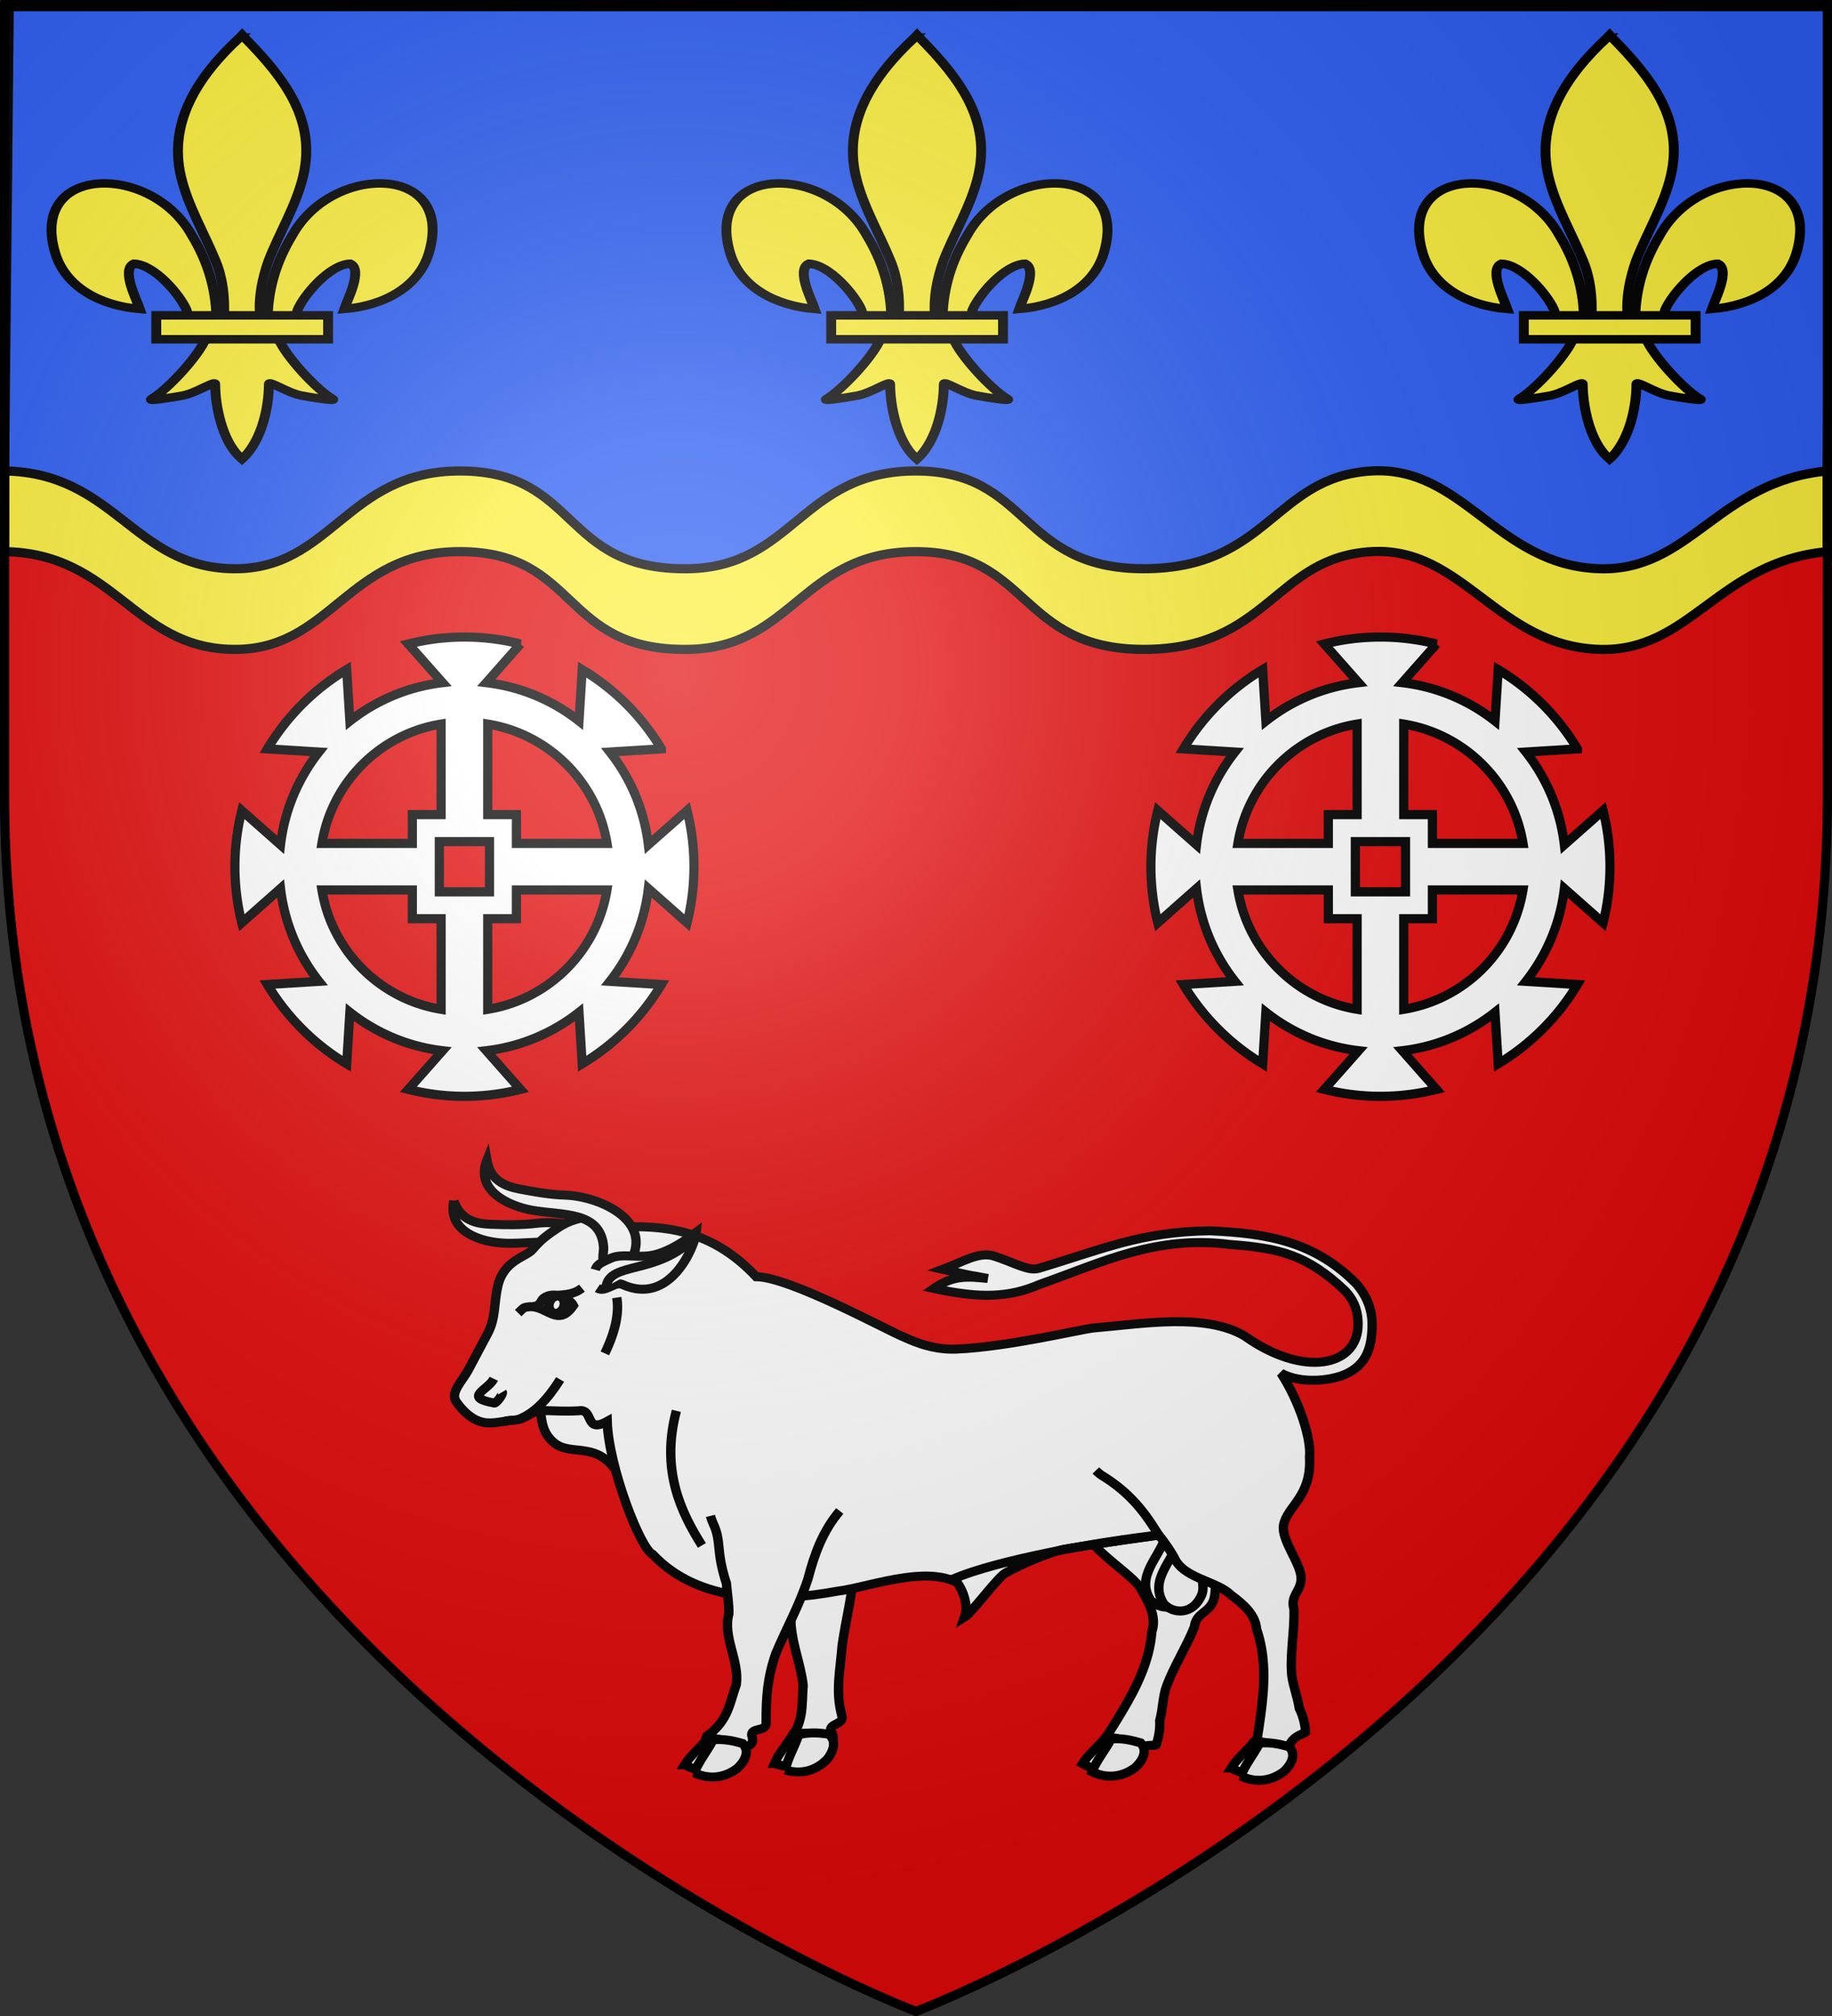
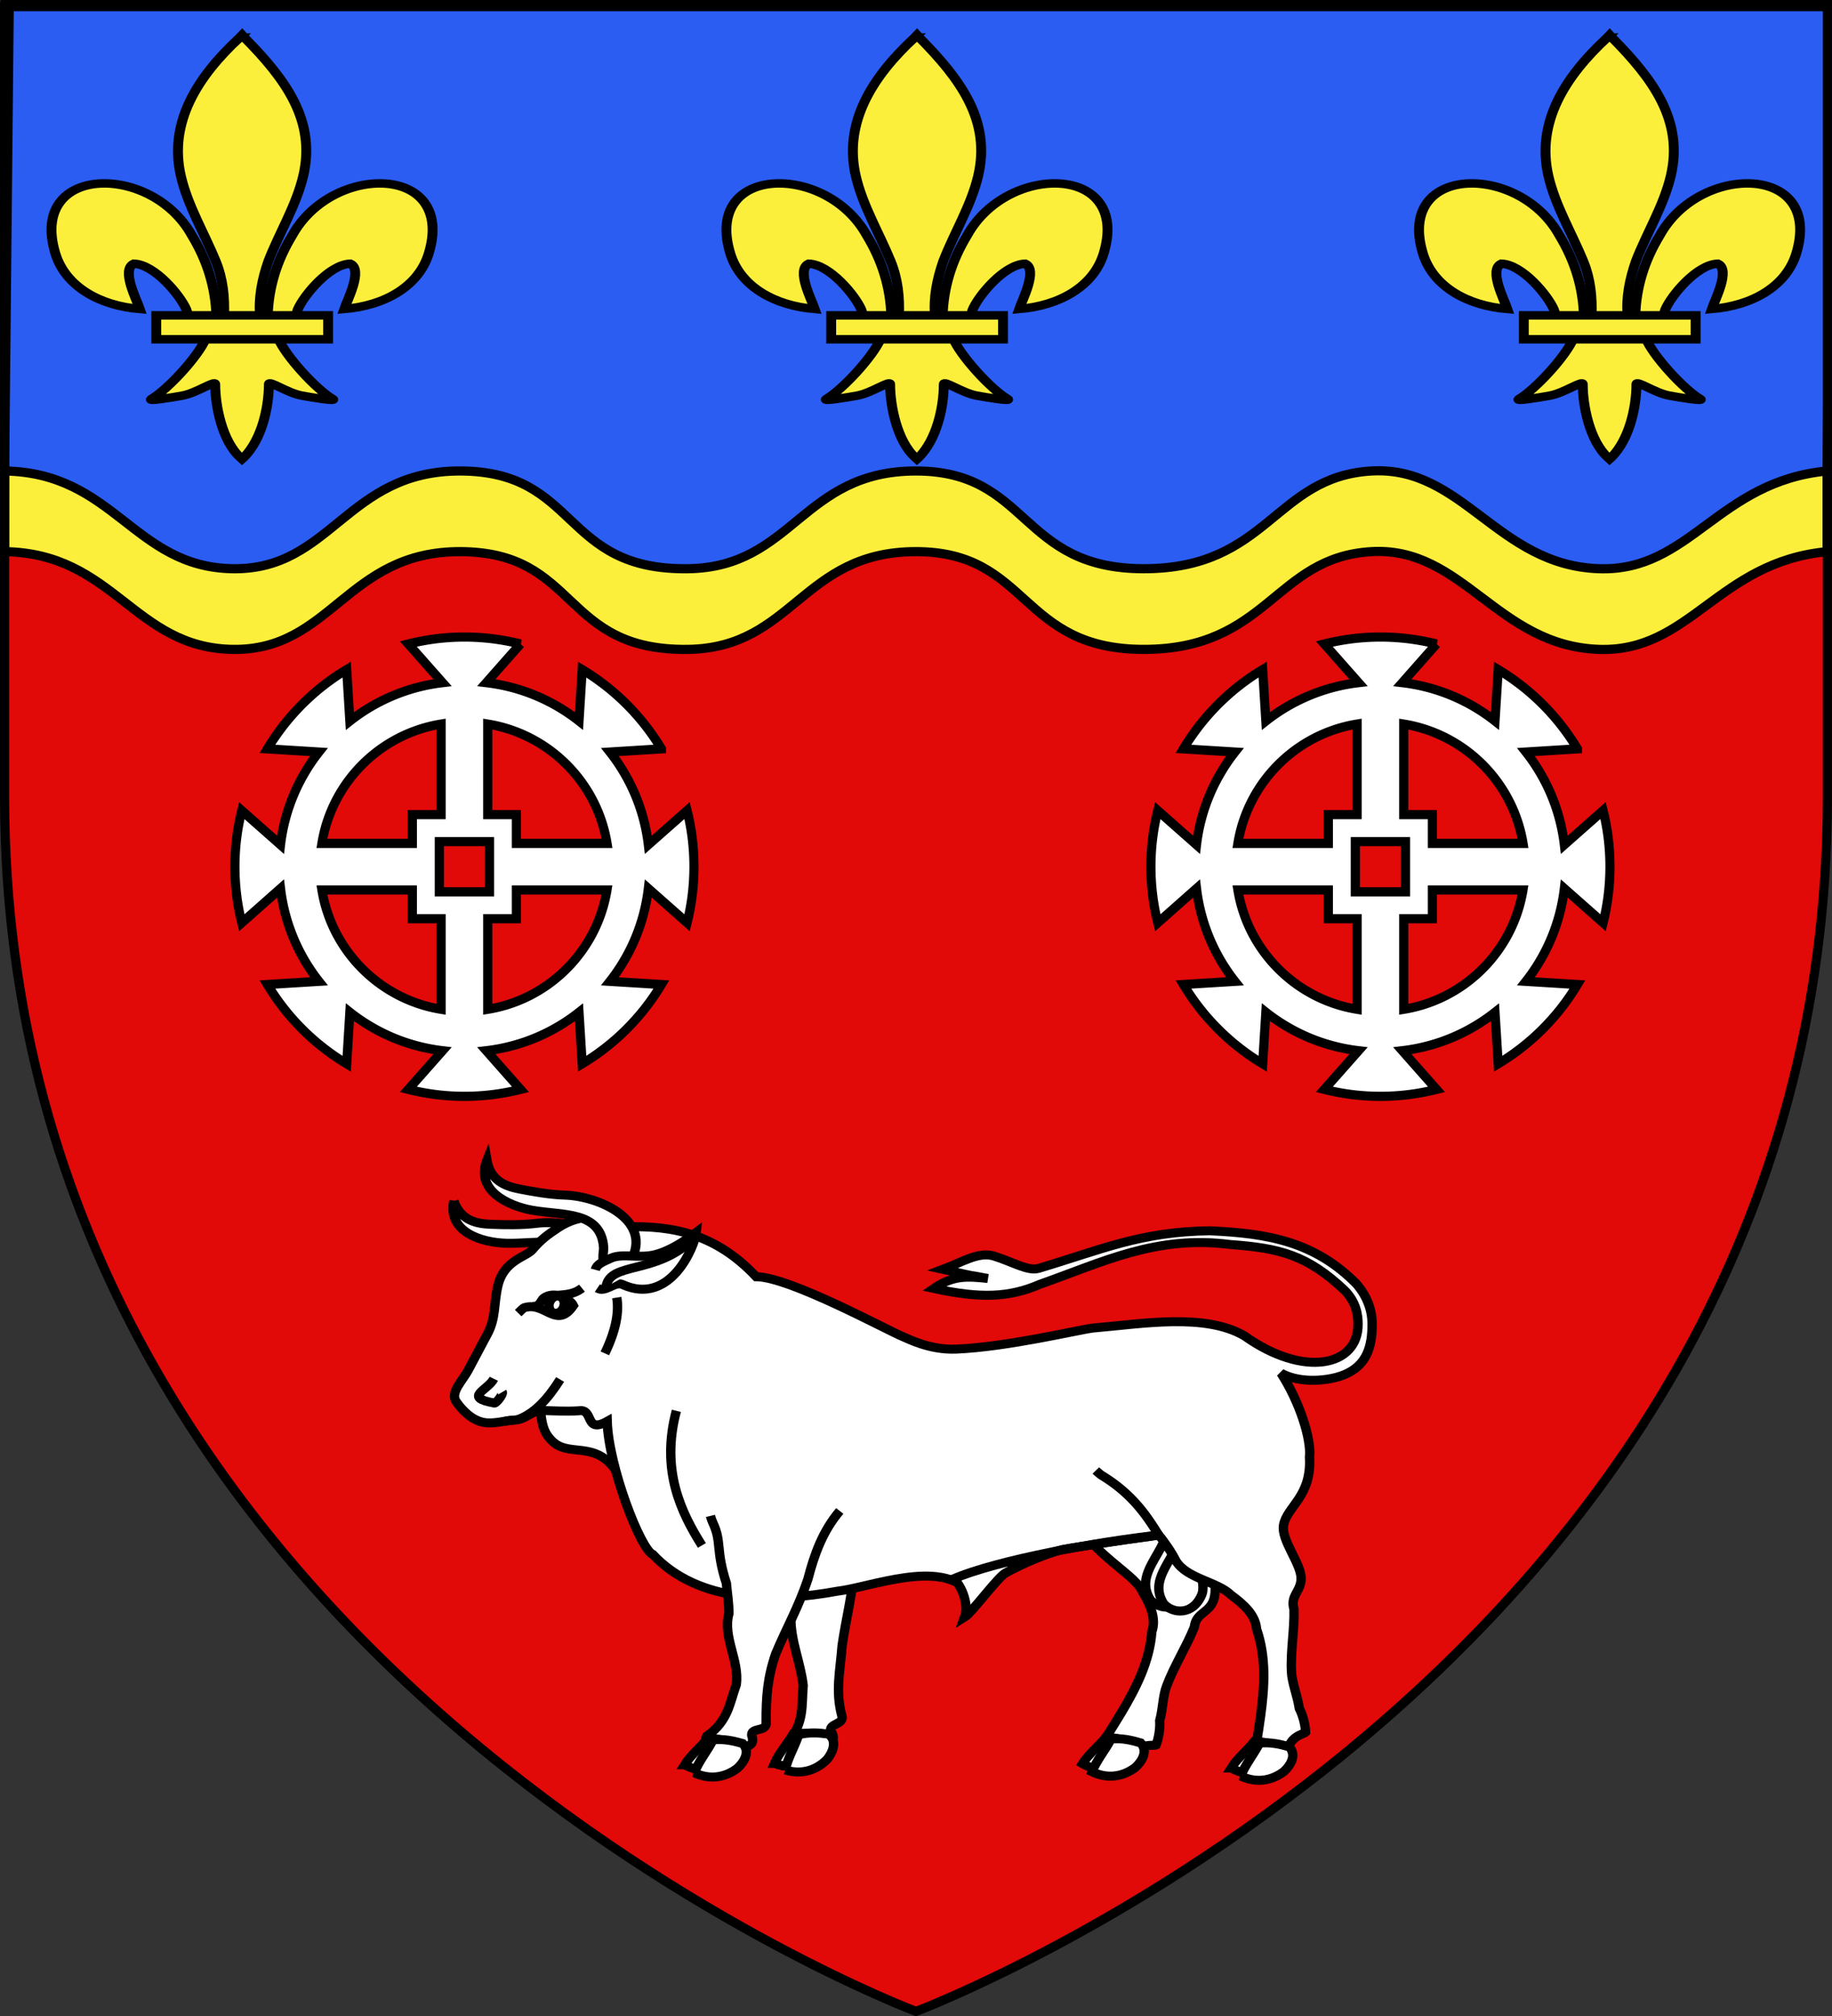
<svg xmlns="http://www.w3.org/2000/svg" xmlns:xlink="http://www.w3.org/1999/xlink" id="svg2" width="600" height="660" version="1.0">
  <rect width="100%" height="100%" fill="#333333" stroke="none" />
  <defs id="defs6">
    <g id="s-1-3">
      <g id="c-1-0">
        <path id="t-8-4" d="M0 0v1h.5L0 0z" transform="rotate(18 3.157 -.5)" />
        <use xlink:href="#t-8-4" id="use2144-5-8" width="810" height="540" x="0" y="0" transform="scale(-1 1)" />
      </g>
      <g id="a-2-5">
        <use xlink:href="#c-1-0" id="use2147-0-5" width="810" height="540" x="0" y="0" transform="rotate(72)" />
        <use xlink:href="#c-1-0" id="use2149-1-5" width="810" height="540" x="0" y="0" transform="rotate(144)" />
      </g>
      <use xlink:href="#a-2-5" id="use2151-1-4" width="810" height="540" x="0" y="0" transform="scale(-1 1)" />
    </g>
    <g id="s-0-2">
      <g id="c-8-4">
        <path id="t-40-0" d="M0 0v1h.5L0 0z" transform="rotate(18 3.157 -.5)" />
        <use xlink:href="#t-40-0" id="use2144-4-9" width="810" height="540" x="0" y="0" transform="scale(-1 1)" />
      </g>
      <g id="a-6-1">
        <use xlink:href="#c-8-4" id="use2147-46-8" width="810" height="540" x="0" y="0" transform="rotate(72)" />
        <use xlink:href="#c-8-4" id="use2149-4-5" width="810" height="540" x="0" y="0" transform="rotate(144)" />
      </g>
      <use xlink:href="#a-6-1" id="use2151-3-3" width="810" height="540" x="0" y="0" transform="scale(-1 1)" />
    </g>
    <g id="s-1-3-2">
      <g id="c-1-0-1">
        <path id="t-8-4-1" d="M0 0v1h.5L0 0z" transform="rotate(18 3.157 -.5)" />
        <use xlink:href="#t-8-4-1" id="use2144-5-8-4" width="810" height="540" x="0" y="0" transform="scale(-1 1)" />
      </g>
      <g id="a-2-5-7">
        <use xlink:href="#c-1-0-1" id="use2147-0-5-7" width="810" height="540" x="0" y="0" transform="rotate(72)" />
        <use xlink:href="#c-1-0-1" id="use2149-1-5-5" width="810" height="540" x="0" y="0" transform="rotate(144)" />
      </g>
      <use xlink:href="#a-2-5-7" id="use2151-1-4-4" width="810" height="540" x="0" y="0" transform="scale(-1 1)" />
    </g>
    <g id="s">
      <g id="c">
        <path id="t" d="M0 0v1h.5L0 0z" transform="rotate(18 3.157 -.5)" />
        <use xlink:href="#t" id="use2144" width="810" height="540" x="0" y="0" transform="scale(-1 1)" />
      </g>
      <g id="a">
        <use xlink:href="#c" id="use2147" width="810" height="540" x="0" y="0" transform="rotate(72)" />
        <use xlink:href="#c" id="use2149" width="810" height="540" x="0" y="0" transform="rotate(144)" />
      </g>
      <use xlink:href="#a" id="use2151" width="810" height="540" x="0" y="0" transform="scale(-1 1)" />
    </g>
    <g id="s-1">
      <g id="c-1">
        <path id="t-8" d="M0 0v1h.5L0 0z" transform="rotate(18 3.157 -.5)" />
        <use xlink:href="#t-8" id="use2144-5" width="810" height="540" x="0" y="0" transform="scale(-1 1)" />
      </g>
      <g id="a-2">
        <use xlink:href="#c-1" id="use2147-0" width="810" height="540" x="0" y="0" transform="rotate(72)" />
        <use xlink:href="#c-1" id="use2149-1" width="810" height="540" x="0" y="0" transform="rotate(144)" />
      </g>
      <use xlink:href="#a-2" id="use2151-1" width="810" height="540" x="0" y="0" transform="scale(-1 1)" />
    </g>
    <g id="s-4">
      <g id="c-7">
        <path id="t-4" d="M0 0v1h.5L0 0z" transform="rotate(18 3.157 -.5)" />
        <use xlink:href="#t-4" id="use2144-1" width="810" height="540" x="0" y="0" transform="scale(-1 1)" />
      </g>
      <g id="a-8">
        <use xlink:href="#c-7" id="use2147-08" width="810" height="540" x="0" y="0" transform="rotate(72)" />
        <use xlink:href="#c-7" id="use2149-8" width="810" height="540" x="0" y="0" transform="rotate(144)" />
      </g>
      <use xlink:href="#a-8" id="use2151-17" width="810" height="540" x="0" y="0" transform="scale(-1 1)" />
    </g>
    <g id="s-5">
      <g id="c-11">
        <path id="t-6" d="M0 0v1h.5L0 0z" transform="rotate(18 3.157 -.5)" />
        <use xlink:href="#t-6" id="use2144-19" width="810" height="540" x="0" y="0" transform="scale(-1 1)" />
      </g>
      <g id="a-3">
        <use xlink:href="#c-11" id="use2147-4" width="810" height="540" x="0" y="0" transform="rotate(72)" />
        <use xlink:href="#c-11" id="use2149-7" width="810" height="540" x="0" y="0" transform="rotate(144)" />
      </g>
      <use xlink:href="#a-3" id="use2151-9" width="810" height="540" x="0" y="0" transform="scale(-1 1)" />
    </g>
    <g id="s-5-4">
      <g id="c-11-0">
        <path id="t-6-6" d="M0 0v1h.5L0 0z" transform="rotate(18 3.157 -.5)" />
        <use xlink:href="#t-6-6" id="use2144-19-5" width="810" height="540" x="0" y="0" transform="scale(-1 1)" />
      </g>
      <g id="a-3-3">
        <use xlink:href="#c-11-0" id="use2147-4-8" width="810" height="540" x="0" y="0" transform="rotate(72)" />
        <use xlink:href="#c-11-0" id="use2149-7-5" width="810" height="540" x="0" y="0" transform="rotate(144)" />
      </g>
      <use xlink:href="#a-3-3" id="use2151-9-1" width="810" height="540" x="0" y="0" transform="scale(-1 1)" />
    </g>
    <g id="s-4-6">
      <g id="c-7-7">
        <path id="t-4-1" d="M0 0v1h.5L0 0z" transform="rotate(18 3.157 -.5)" />
        <use xlink:href="#t-4-1" id="use2144-1-8" width="810" height="540" x="0" y="0" transform="scale(-1 1)" />
      </g>
      <g id="a-8-4">
        <use xlink:href="#c-7-7" id="use2147-08-9" width="810" height="540" x="0" y="0" transform="rotate(72)" />
        <use xlink:href="#c-7-7" id="use2149-8-7" width="810" height="540" x="0" y="0" transform="rotate(144)" />
      </g>
      <use xlink:href="#a-8-4" id="use2151-17-3" width="810" height="540" x="0" y="0" transform="scale(-1 1)" />
    </g>
    <g id="s-4-6-4">
      <g id="c-7-7-6">
        <path id="t-4-1-4" d="M0 0v1h.5L0 0z" transform="rotate(18 3.157 -.5)" />
        <use xlink:href="#t-4-1-4" id="use2144-1-8-7" width="810" height="540" x="0" y="0" transform="scale(-1 1)" />
      </g>
      <g id="a-8-4-3">
        <use xlink:href="#c-7-7-6" id="use2147-08-9-8" width="810" height="540" x="0" y="0" transform="rotate(72)" />
        <use xlink:href="#c-7-7-6" id="use2149-8-7-8" width="810" height="540" x="0" y="0" transform="rotate(144)" />
      </g>
      <use xlink:href="#a-8-4-3" id="use2151-17-3-3" width="810" height="540" x="0" y="0" transform="scale(-1 1)" />
    </g>
    <g id="s-0">
      <g id="c-8">
        <path id="t-40" d="M0 0v1h.5L0 0z" transform="rotate(18 3.157 -.5)" />
        <use xlink:href="#t-40" id="use2144-4" width="810" height="540" x="0" y="0" transform="scale(-1 1)" />
      </g>
      <g id="a-6">
        <use xlink:href="#c-8" id="use2147-46" width="810" height="540" x="0" y="0" transform="rotate(72)" />
        <use xlink:href="#c-8" id="use2149-4" width="810" height="540" x="0" y="0" transform="rotate(144)" />
      </g>
      <use xlink:href="#a-6" id="use2151-3" width="810" height="540" x="0" y="0" transform="scale(-1 1)" />
    </g>
    <g id="s-54">
      <g id="c-4">
        <path id="t-7" d="M0 0v1h.5L0 0z" transform="rotate(18 3.157 -.5)" />
        <use xlink:href="#t-7" id="use2144-57" width="810" height="540" x="0" y="0" transform="scale(-1 1)" />
      </g>
      <g id="a-9">
        <use xlink:href="#c-4" id="use2147-7" width="810" height="540" x="0" y="0" transform="rotate(72)" />
        <use xlink:href="#c-4" id="use2149-45" width="810" height="540" x="0" y="0" transform="rotate(144)" />
      </g>
      <use xlink:href="#a-9" id="use2151-5" width="810" height="540" x="0" y="0" transform="scale(-1 1)" />
    </g>
    <g id="s-1-7">
      <g id="c-1-8">
        <path id="t-8-0" d="M0 0v1h.5L0 0z" transform="rotate(18 3.157 -.5)" />
        <use xlink:href="#t-8-0" id="use2144-5-9" width="810" height="540" x="0" y="0" transform="scale(-1 1)" />
      </g>
      <g id="a-2-6">
        <use xlink:href="#c-1-8" id="use2147-0-2" width="810" height="540" x="0" y="0" transform="rotate(72)" />
        <use xlink:href="#c-1-8" id="use2149-1-4" width="810" height="540" x="0" y="0" transform="rotate(144)" />
      </g>
      <use xlink:href="#a-2-6" id="use2151-1-0" width="810" height="540" x="0" y="0" transform="scale(-1 1)" />
    </g>
    <g id="s-4-8">
      <g id="c-7-6">
        <path id="t-4-8" d="M0 0v1h.5L0 0z" transform="rotate(18 3.157 -.5)" />
        <use xlink:href="#t-4-8" id="use2144-1-82" width="810" height="540" x="0" y="0" transform="scale(-1 1)" />
      </g>
      <g id="a-8-9">
        <use xlink:href="#c-7-6" id="use2147-08-3" width="810" height="540" x="0" y="0" transform="rotate(72)" />
        <use xlink:href="#c-7-6" id="use2149-8-70" width="810" height="540" x="0" y="0" transform="rotate(144)" />
      </g>
      <use xlink:href="#a-8-9" id="use2151-17-5" width="810" height="540" x="0" y="0" transform="scale(-1 1)" />
    </g>
    <g id="s-5-3">
      <g id="c-11-5">
        <path id="t-6-8" d="M0 0v1h.5L0 0z" transform="rotate(18 3.157 -.5)" />
        <use xlink:href="#t-6-8" id="use2144-19-2" width="810" height="540" x="0" y="0" transform="scale(-1 1)" />
      </g>
      <g id="a-3-32">
        <use xlink:href="#c-11-5" id="use2147-4-2" width="810" height="540" x="0" y="0" transform="rotate(72)" />
        <use xlink:href="#c-11-5" id="use2149-7-1" width="810" height="540" x="0" y="0" transform="rotate(144)" />
      </g>
      <use xlink:href="#a-3-32" id="use2151-9-0" width="810" height="540" x="0" y="0" transform="scale(-1 1)" />
    </g>
    <g id="s-5-4-2">
      <g id="c-11-0-7">
        <path id="t-6-6-1" d="M0 0v1h.5L0 0z" transform="rotate(18 3.157 -.5)" />
        <use xlink:href="#t-6-6-1" id="use2144-19-5-2" width="810" height="540" x="0" y="0" transform="scale(-1 1)" />
      </g>
      <g id="a-3-3-0">
        <use xlink:href="#c-11-0-7" id="use2147-4-8-6" width="810" height="540" x="0" y="0" transform="rotate(72)" />
        <use xlink:href="#c-11-0-7" id="use2149-7-5-7" width="810" height="540" x="0" y="0" transform="rotate(144)" />
      </g>
      <use xlink:href="#a-3-3-0" id="use2151-9-1-2" width="810" height="540" x="0" y="0" transform="scale(-1 1)" />
    </g>
    <radialGradient xlink:href="#linearGradient2893" id="radialGradient3163" cx="221.445" cy="226.331" r="300" fx="221.445" fy="226.331" gradientTransform="matrix(1.353 0 0 1.349 -77.63 -85.747)" gradientUnits="userSpaceOnUse" />
    <linearGradient id="linearGradient2893">
      <stop id="stop2895" offset="0" style="stop-color:white;stop-opacity:.314" />
      <stop id="stop2897" offset=".19" style="stop-color:white;stop-opacity:.251" />
      <stop id="stop2901" offset=".6" style="stop-color:#6b6b6b;stop-opacity:.125" />
      <stop id="stop2899" offset="1" style="stop-color:black;stop-opacity:.125" />
    </linearGradient>
    <style id="style33" type="text/css">.Rand2,.Rand4,.Rand6{stroke:#202020;stroke-width:30}.Rand4,.Rand6{stroke-width:60}.Rand6{stroke-width:90}.Schwarz{fill:#000}.Blau{fill:#00f}.Gold{fill:#ffef00}.Silber{fill:#fff}</style>
  </defs>
  <g id="layer3" style="display:inline">
    <path id="path2855" d="M300 658.5s298.5-112.32 298.5-397.772V2.176H1.5v258.552C1.5 546.18 300 658.5 300 658.5Z" style="display:inline;fill:#e20909;fill-opacity:1;fill-rule:evenodd;stroke:none;stroke-width:1px;stroke-linecap:butt;stroke-linejoin:miter;stroke-opacity:1" />
    <g id="g7908" style="fill:#fcef3c;fill-opacity:1" transform="translate(.001 -2.088)">
      <path id="path2944" d="M1.64 3.277 1.5 182.683c35.984.556 42.216 31.43 74.615 32 32.38.569 37.357-32.107 74.615-32 39.082.107 32.903 32.578 74.615 32 34.422-.477 37.308-32 74.615-32 37.308 0 33.795 32 74.616 32 40.86 0 42.776-30.177 74.615-32 30.021-1.72 41.192 30.943 74.615 32 29.78.942 38.83-28.622 74.615-32V3.277z" style="display:inline;opacity:1;fill:#fcef3c;fill-opacity:1;fill-rule:evenodd;stroke:#000;stroke-width:3;stroke-linecap:butt;stroke-linejoin:miter;stroke-miterlimit:4;stroke-dasharray:none;stroke-opacity:1" />
    </g>
    <g id="g7957" style="fill:#2b5df2;fill-opacity:1" transform="translate(.001 -28.492)">
      <path id="path7961" d="M3.03 29.68 1.5 182.684c35.984.556 42.216 31.43 74.615 32 32.38.569 37.357-32.107 74.615-32 39.082.107 32.903 32.578 74.615 32 34.422-.477 37.308-32 74.615-32 37.308 0 33.795 32 74.616 32 40.86 0 42.776-30.177 74.615-32 30.021-1.72 41.192 30.943 74.615 32 29.78.942 38.83-28.622 74.615-32l1.39-153.002z" style="display:inline;opacity:1;fill:#2b5df2;fill-opacity:1;fill-rule:evenodd;stroke:#000;stroke-width:3;stroke-linecap:butt;stroke-linejoin:miter;stroke-miterlimit:4;stroke-dasharray:none;stroke-opacity:1" />
    </g>
    <g id="g17428" style="stroke:#000;stroke-opacity:1;stroke-width:3;stroke-miterlimit:4;stroke-dasharray:none" transform="translate(103.076 -55.62)">
      <g id="g1878" style="stroke:#000;stroke-opacity:1;stroke-width:18.288;stroke-miterlimit:4;stroke-dasharray:none" transform="matrix(.177 0 0 .152 -87.437 66.023)">
        <use xlink:href="#path1902" id="use1" x="0" y="0" style="display:inline;stroke:#000;stroke-opacity:1;stroke-width:18.288;stroke-miterlimit:4;stroke-dasharray:none;opacity:1;fill:#fcef3c;fill-opacity:1" transform="matrix(-1 0 0 1 719.02 0)" />
        <path id="path1902" d="M350.523 657.372c-1.425-61.956-16.751-119.54-45.29-174.108-74.714-157.186-302.92-153.432-252.615 38.81 18.537 70.84 81.509 112.475 156.319 119.616-5.4-18.665-35.1-84.652-11.124-97.562 38.338 1.449 85.944 67.706 97.392 99.301 1.653 4.536 1.19 9.778 3.036 14.24" style="display:inline;stroke:#000;stroke-opacity:1;stroke-width:18.288;stroke-miterlimit:4;stroke-dasharray:none;opacity:1;fill:#fcef3c;fill-opacity:1;fill-rule:evenodd;stroke-linecap:butt;stroke-linejoin:miter" transform="translate(-38.532 -44.577)" />
        <path id="path3734" d="M393.626 57.12c-78.714 84.85-131.565 182.962-108.781 298.031 12.57 63.484 43.041 122.28 64.53 183.438 13.437 38.37 16.873 78.452 15.282 118.781h66.781c-3.196-40.626 3.807-79.998 15.282-118.781 20.474-61.538 51.625-119.906 64.53-183.438 24.129-118.779-32.506-208.36-108.437-297.656l-4.64-5.918-4.547 5.543z" style="display:inline;stroke:#000;stroke-opacity:1;stroke-width:18.288;stroke-miterlimit:4;stroke-dasharray:none;opacity:1;fill:#fcef3c;fill-opacity:1;fill-rule:nonzero;stroke-linecap:butt;stroke-linejoin:miter" transform="translate(-38.532 -44.577)" />
        <path id="path6395" d="M331.345 704.401c-13.962 39.13-70.889 110.792-101.125 131.22-7.843 5.297 37.486-3.052 57.78-7.5 26.62-5.835 61.218-34.198 60.407-24.188-.075 45.838 12.811 122.324 46.406 157.468l3.182 3.388 3.287-3.388c33.578-39.17 46.238-108.042 46.406-157.468-.81-10.01 33.788 18.353 60.407 24.187 20.295 4.449 65.623 12.798 57.78 7.5-30.236-20.427-87.131-92.089-101.093-131.219H331.345z" style="display:inline;stroke:#000;stroke-opacity:1;stroke-width:18.288;stroke-miterlimit:4;stroke-dasharray:none;opacity:1;fill:#fcef3c;fill-opacity:1;fill-rule:evenodd;stroke-linecap:butt;stroke-linejoin:miter" transform="translate(-38.532 -44.577)" />
        <path id="rect4623" d="M239.352 655.379H557.24v51.503H239.352z" style="display:inline;stroke:#000;stroke-opacity:1;stroke-width:18.288;stroke-miterlimit:4;stroke-dasharray:none;opacity:1;fill:#fcef3c;fill-opacity:1" transform="translate(-38.532 -44.577)" />
      </g>
      <use xlink:href="#g1878" id="use21715" width="100%" height="100%" x="0" y="0" style="stroke:#000;stroke-opacity:1;stroke-width:3;stroke-miterlimit:4;stroke-dasharray:none" transform="translate(447.885)" />
      <use xlink:href="#g1878" id="use13947" width="100%" height="100%" x="0" y="0" style="stroke:#000;stroke-opacity:1;stroke-width:3;stroke-miterlimit:4;stroke-dasharray:none" transform="translate(221.042)" />
    </g>
    <g id="layer2-63" style="fill:#fff;stroke:#000;stroke-width:11.082;stroke-miterlimit:4;stroke-dasharray:none;stroke-opacity:1" transform="matrix(.271 0 0 .271 69.913 193.917)">
      <path id="path2865" d="M303.3 54.021a277.962 277.962 0 0 0-67.806 8.39l41.33 46.717c-41.98 4.956-80.405 21.513-111.984 46.41l-3.848-62.265c-39.295 23.538-72.273 56.533-95.82 95.821l62.263 3.848c-24.922 31.584-41.46 70.057-46.41 112.06l-46.794-41.33c-5.452 21.691-8.312 44.355-8.312 67.73 0 23.374 2.86 46.115 8.312 67.805L81.026 357.8a222.972 222.972 0 0 0 46.41 112.138l-62.265 3.848c23.548 39.288 56.525 72.283 95.821 95.82l3.848-62.34c31.579 24.909 70.005 41.527 111.984 46.486l-41.33 46.717a277.995 277.995 0 0 0 67.805 8.39c23.369 0 46.044-2.94 67.73-8.39l-41.254-46.717c41.967-4.944 80.415-21.523 111.983-46.41l3.849 62.188a279.094 279.094 0 0 0 95.744-95.744l-62.188-3.848c24.896-31.579 41.454-70.082 46.41-112.06l46.794 41.33c5.453-21.691 8.312-44.432 8.312-67.806 0-23.4-2.848-46.094-8.312-67.806l-46.794 41.33c-4.956-41.974-21.515-80.419-46.41-111.984l62.188-3.848a279.094 279.094 0 0 0-95.744-95.744l-3.849 62.11c-31.568-24.873-70.016-41.392-111.983-46.332l41.253-46.717a277.475 277.475 0 0 0-67.729-8.39zm-28.17 105.134V268.52h-34.788v34.788h-109.29c11.98-73.83 70.247-132.154 144.078-144.154zm56.338 0c73.856 11.973 132.182 70.299 144.155 144.154h-109.52v-34.788h-34.635V159.155zm-58.493 142h60.648v60.647h-60.648v-60.648zM131.053 359.57h109.29v34.712h34.787v109.443c-73.806-12.007-132.07-70.348-144.077-144.155Zm235.05 0h109.443c-12 73.832-70.247 132.175-144.078 144.155V394.282h34.634V359.57z" style="opacity:1;fill:#fff;fill-opacity:1;fill-rule:nonzero;stroke:#000;stroke-width:11.082;stroke-linecap:square;stroke-linejoin:miter;stroke-miterlimit:4;stroke-dasharray:none;stroke-dashoffset:0;stroke-opacity:1" />
    </g>
    <use xlink:href="#layer2-63" id="use14574" width="100%" height="100%" x="0" y="0" transform="translate(300)" />
    <g id="g53563" style="display:inline;fill:#fff;stroke:#000;stroke-opacity:1;stroke-width:5.258;stroke-miterlimit:4;stroke-dasharray:none" transform="matrix(.581 0 0 .56 142.898 380.195)">
      <path id="path47639" d="M360.357 204.268c1.609 20.777 33.336 36.462 37.44 46.905 4.334 7.482 8.22 15.831 5.545 23.768-1.236 17.254-8.71 32.733-17.471 47.873-2.416 4.174-4.93 8.322-7.437 12.475-2.892 7.577 8.499 10.65 13.93 12.862 3.166-8.283 12.279-6.356 13.32-6.891 1.503-3.843 2.407-9.54 2.108-14.259 1.92-7.59 1.689-14.323 3.915-20.346 4.103-11.417 11.205-23.025 15.581-34.328.961-8.364 7.724-8.047 10.66-15.182 3.281-8.177-1.936-24.919 2.766-32.446 5.878-9.41 21.139-9.29 28.77-31.078" style="fill:#fff;fill-opacity:1;fill-rule:evenodd;stroke:#000;stroke-width:5.258;stroke-linecap:butt;stroke-linejoin:miter;stroke-miterlimit:4;stroke-dasharray:none;stroke-opacity:1" />
      <g id="g45640" style="fill:#fff;stroke:#000;stroke-width:5.258;stroke-miterlimit:4;stroke-dasharray:none;stroke-opacity:1" transform="rotate(.472 14473.258 -168075.621)">
        <path id="path44669" d="M1752.22 462.65c7.992 4.593 16.762 4.481 24.617.421 4.588-2.966 8.41-7.73 4.827-12.187-5.375-2.087-10.416-3.645-16.412-3.782-3.921 5.23-9.758 9.979-13.033 15.549z" style="fill:#fff;fill-opacity:1;fill-rule:evenodd;stroke:#000;stroke-width:5.258;stroke-linecap:butt;stroke-linejoin:miter;stroke-miterlimit:4;stroke-dasharray:none;stroke-opacity:1" />
        <path id="path43698" d="M1757.657 467.362c8.56 4.166 17.187 2.907 24.326-2.704 4.082-3.95 7.141-9.838 2.949-14.42-5.607-1.67-10.807-2.782-16.737-2.162-3.089 6.427-8.137 12.557-10.538 19.286z" style="fill:#fff;fill-opacity:1;fill-rule:evenodd;stroke:#000;stroke-width:5.258;stroke-linecap:butt;stroke-linejoin:miter;stroke-miterlimit:4;stroke-dasharray:none;stroke-opacity:1" />
      </g>
      <path id="path38116" d="M410.683 219.082c-1.115 2.058 1.523-3.058.773-.447-4.065 13.315-17.303 23.982-8.907 37.746 4.928 5.847 16.538 7.127 21.51-5.416 2.542-6.415-3.86-19.725-.065-26.722-.962-8.392-7.327-5.047-13.31-5.161z" style="fill:#fff;fill-opacity:1;fill-rule:evenodd;stroke:#000;stroke-width:5.258;stroke-linecap:butt;stroke-linejoin:miter;stroke-miterlimit:4;stroke-dasharray:none;stroke-opacity:1" />
      <path id="path36175" d="M418.16 221.325c-1.116 2.058 1.522-3.058.772-.447-4.065 13.315-17.303 23.981-8.907 37.746 4.928 5.847 16.538 7.126 21.51-5.416 2.542-6.415-3.86-19.725-.065-26.722-.962-8.393-7.327-5.047-13.31-5.161z" style="fill:#fff;fill-opacity:1;fill-rule:evenodd;stroke:#000;stroke-width:5.258;stroke-linecap:butt;stroke-linejoin:miter;stroke-miterlimit:4;stroke-dasharray:none;stroke-opacity:1" />
      <path id="path1048" d="M113.676 119.008c0 9.88-5.774 16.808-17.935 23.845" style="fill:#fff;fill-opacity:1;fill-rule:evenodd;stroke:#000;stroke-width:5.258;stroke-linecap:butt;stroke-linejoin:miter;stroke-miterlimit:4;stroke-dasharray:none;stroke-opacity:1" />
      <path id="path47671" d="M243.487 193.316c-6.5 13.805-7.72 28.026-7.738 42.882-1.159 17.602-4.797 30.947-6.997 46.907-1.104 14.944-3.851 26.382-.231 40.81 2.014 5.962-9.533 4.488-5.284 10.62 1.272 3.568.295 3.452-2.54 6.809-5.872-.108-12.894 2.791-18.236-.166-1.571 4.015-5.443 2.894-4.443-1.427 9.574-11.284 7.812-21.908 8.78-33.312-1.57-13.892-7.072-25.798-6.965-39.892-1.307-5.777-3.6-10.762-5.676-16.933-10.792-17.641-8.24-22.713-15.928-32.384-.872-1.17-1.707-2.375-2.402-3.661" style="fill:#fff;fill-opacity:1;fill-rule:evenodd;stroke:#000;stroke-width:5.258;stroke-linecap:butt;stroke-linejoin:miter;stroke-miterlimit:4;stroke-dasharray:none;stroke-opacity:1" />
      <g id="g47673" style="fill:#fff;stroke:#000;stroke-width:5.258;stroke-miterlimit:4;stroke-dasharray:none;stroke-opacity:1" transform="rotate(-8.523 228.834 10885.756)">
        <path id="path47675" d="M1752.22 462.65c7.992 4.593 16.762 4.481 24.617.421 4.588-2.966 8.41-7.73 4.827-12.187-5.375-2.087-10.416-3.645-16.412-3.782-3.921 5.23-9.758 9.979-13.033 15.549z" style="fill:#fff;fill-opacity:1;fill-rule:evenodd;stroke:#000;stroke-width:5.258;stroke-linecap:butt;stroke-linejoin:miter;stroke-miterlimit:4;stroke-dasharray:none;stroke-opacity:1" />
        <path id="path47677" d="M1757.657 467.362c8.56 4.166 17.187 2.907 24.326-2.704 4.082-3.95 7.141-9.838 2.949-14.42-5.607-1.67-10.807-2.782-16.737-2.162-3.089 6.427-8.137 12.557-10.538 19.286z" style="fill:#fff;fill-opacity:1;fill-rule:evenodd;stroke:#000;stroke-width:5.258;stroke-linecap:butt;stroke-linejoin:miter;stroke-miterlimit:4;stroke-dasharray:none;stroke-opacity:1" />
      </g>
      <path id="path48655" d="M55.643 128.358c5.19 16.802.676 26.951 10.285 35.788 10.417 9.58 26.587-3.012 38.805 22.898L119.429 108l-63.786 20.358z" style="fill:#fff;fill-opacity:1;fill-rule:evenodd;stroke:#000;stroke-width:5.258;stroke-linecap:butt;stroke-linejoin:miter;stroke-miterlimit:4;stroke-dasharray:none;stroke-opacity:1" />
      <path id="path51603" d="M9.87 23.2c3.808 11.207 12.38 13.287 20.716 13.608 8.646.333 17.45.522 26.081-.577 18.697-2.382 49.348 6.154 43.36 29.612-1.18 4.623-8.103 5.985-12.667 6.442-5.005.5-3.63-6.3-4.442-9.604-5.108-20.772-25.803-14.325-43.293-14.775-14.376-.37-33.451-6.726-29.755-24.707Z" style="fill:#fff;fill-opacity:1;fill-rule:evenodd;stroke:#000;stroke-width:5.258;stroke-linecap:butt;stroke-linejoin:miter;stroke-miterlimit:4;stroke-dasharray:none;stroke-opacity:1" />
      <path id="path40783" d="M180.33 67.468c18.832 0 75.208 32.057 83.055 35.195 2.693 1.078 14.657 7.771 29.718 7.122 28.816-1.241 68.966-11.308 77.212-12.338 27.059-2.328 62.879-8.985 85.266 4.618 33.347 24.642 64.15 17.965 64.002-6.963-.041-5.231-.945-12.7-7.58-19.684-20.959-20.602-36.626-24.704-64.53-26.783-41.788-5.587-72.05 10.432-107.192 23.242-17.354 7.795-33.555 8.387-59.826 2.455 10.986-7.847 19.099-7.057 30.434-5.838-16.61-3.346.381.589-25.28-5.338 10.386-3.995 20.092-10.587 28.756-7.766 11.032 3.592 19.212 9.033 25.226 7.17 35.49-10.986 57.441-21.418 96.362-21.944 32.798 1.49 59.274 6.28 82.955 31.278 5.535 6.822 8.497 14.519 8.596 22.707.171 14.154-3.229 24.768-15.622 30.118-8.448 3.647-24.626 5.428-35.725-.866 10.405 16.586 17.205 38.549 16.073 49.133 1.318 23.05-12.82 28.796-14.634 39.743-1.452 8.755 9.794 22.21 9.903 31.02.029 7.716-6.338 10.02-4.014 18.112.299 12.117-2.022 24.457-1.427 36.574.257 6.416 3.276 13.65 4.417 21.395 2.088 4.243 3.44 9.85 3.527 13.976-.755.894-9.909 2.613-9.652 11.477-5.865.042-17.562 1.578-17.801-6.528.721-4.797 1.45-9.593 2.077-14.374 2.278-17.344 3.236-34.507-2.247-50.912-.578-8.356-7.371-14.573-14.246-19.817-7.8-8.068-25.105-9.544-31.253-20.136-2.209-4.744-6.903-11.71-9.627-14.992-25.499 3.518-52.738 8.069-54.671 8.547-8.144 2.016-21.598 7.69-31.778 13.598-4.396 2.55-19.185 23.378-22.95 25.74 3.237-9.446 4.93-15.717 2.708-14.384-16.197-19.806-55.595-3.013-74.47-.714-35.356 6.681-77.936 7.357-104.087-21.508-6.85-2.91-24.903-51.291-25.682-77.788-12.941 7.428-7.275-7.634-16.023-6.182-6.494.423-13.082.079-19.597-.14-7.305-.247-9.287 4.926-16.115 5.495-6.673.556-12.823 2.582-18.238 1.383-6.075-1.345-11.225-6.252-15.15-12.09-3.548-5.276 3.67-12.344 6.68-18.22l11.036-21.536c4.687-9.148 3.439-17.444 5.748-27.824 3.403-15.298 15.984-16.81 19.666-21.43 4.39-5.51 8.709-8.782 14.657-12.832 11.859-8.073 26.097-7.904 37.847-.324 26.929-.83 50.884 4.244 73.496 29.153z" style="fill:#fff;fill-opacity:1;fill-rule:evenodd;stroke:#000;stroke-width:5.258;stroke-linecap:butt;stroke-linejoin:miter;stroke-miterlimit:4;stroke-dasharray:none;stroke-opacity:1" />
      <g id="g47663" style="fill:#fff;stroke:#000;stroke-width:5.258;stroke-miterlimit:4;stroke-dasharray:none;stroke-opacity:1">
        <path id="path43695" d="M227.436 204.404c-9.664 11.81-14.304 25.307-17.935 39.712-5.406 16.792-12.18 28.85-18.195 43.797-4.707 14.227-5.395 25.272-5.393 40.148.504 6.272-10.338 2.034-7.708 9.016.367 3.77-.553 3.42-4.119 5.986-5.67-1.532-13.186-.428-17.649-4.595-2.5 3.511-5.983 1.483-3.962-2.465 12.032-8.617 12.906-19.351 16.618-30.177 1.857-13.857-7.722-27.672-4.19-41.317.137-5.922-.875-11.314-1.387-17.804-6.178-19.737-2.47-24.036-7.574-35.287-.562-1.347-1.078-2.719-1.44-4.135" style="fill:#fff;fill-opacity:1;fill-rule:evenodd;stroke:#000;stroke-width:5.258;stroke-linecap:butt;stroke-linejoin:miter;stroke-miterlimit:4;stroke-dasharray:none;stroke-opacity:1" />
        <g id="g45644" style="fill:#fff;stroke:#000;stroke-width:5.258;stroke-miterlimit:4;stroke-dasharray:none;stroke-opacity:1" transform="translate(-1612.203 -109.88)">
          <path id="path45646" d="M1752.22 462.65c7.992 4.593 16.762 4.481 24.617.421 4.588-2.966 8.41-7.73 4.827-12.187-5.375-2.087-10.416-3.645-16.412-3.782-3.921 5.23-9.758 9.979-13.033 15.549z" style="fill:#fff;fill-opacity:1;fill-rule:evenodd;stroke:#000;stroke-width:5.258;stroke-linecap:butt;stroke-linejoin:miter;stroke-miterlimit:4;stroke-dasharray:none;stroke-opacity:1" />
          <path id="path45648" d="M1757.657 467.362c8.56 4.166 17.187 2.907 24.326-2.704 4.082-3.95 7.141-9.838 2.949-14.42-5.607-1.67-10.807-2.782-16.737-2.162-3.089 6.427-8.137 12.557-10.538 19.286z" style="fill:#fff;fill-opacity:1;fill-rule:evenodd;stroke:#000;stroke-width:5.258;stroke-linecap:butt;stroke-linejoin:miter;stroke-miterlimit:4;stroke-dasharray:none;stroke-opacity:1" />
        </g>
      </g>
      <path id="path35178" d="M371.777 180.736a31.408 31.408 0 0 0 3.219 2.802c17.307 10.854 25.628 23.825 32.453 35.41" style="fill:#fff;fill-opacity:1;fill-rule:evenodd;stroke:#000;stroke-width:5.258;stroke-linecap:butt;stroke-linejoin:miter;stroke-miterlimit:4;stroke-dasharray:none;stroke-opacity:1" />
      <path id="path50631" d="M28.5-.571c1.968 11.673 10.097 15.096 18.275 16.745 8.482 1.71 17.143 3.303 25.838 3.597 18.837.636 47.731 13.96 38.07 36.16-1.903 4.375-8.954 4.614-13.533 4.335-5.02-.305-2.575-6.8-2.85-10.19-1.724-21.32-23.182-18.264-40.376-21.503C39.792 25.91 21.978 16.588 28.5-.571Z" style="fill:#fff;fill-opacity:1;fill-rule:evenodd;stroke:#000;stroke-width:5.258;stroke-linecap:butt;stroke-linejoin:miter;stroke-miterlimit:4;stroke-dasharray:none;stroke-opacity:1" />
      <path id="path52574" d="M135.31 145.866c-8.887 34.702 2.604 59.3 14.395 78.69" style="fill:#fff;fill-rule:evenodd;stroke:#000;stroke-width:5.258;stroke-linecap:butt;stroke-linejoin:miter;stroke-miterlimit:4;stroke-dasharray:none;stroke-opacity:1" />
      <path id="path52576" d="M101.722 79.65c1.37 8.47-.416 19.044-6.717 32.628" style="fill:#fff;fill-rule:evenodd;stroke:#000;stroke-width:5.258;stroke-linecap:butt;stroke-linejoin:miter;stroke-miterlimit:4;stroke-dasharray:none;stroke-opacity:1" />
      <g id="g35197" style="fill:#fff;stroke:#000;stroke-width:5.258;stroke-miterlimit:4;stroke-dasharray:none;stroke-opacity:1" transform="rotate(-161.232 63.404 102.938)">
        <path id="path1049" d="M84.308 110.851c-1.993 3.986-1.568 3.862-3.877 5.105-9.267 4.99-20.052-6.644-24.15 9.096 2.712 2.842 12.82 5.165 17.297-1.386 1.069-1.563.137-5.792 4.705-6.562" style="fill:#fff;fill-opacity:1;fill-rule:evenodd;stroke:#000;stroke-width:5.258;stroke-linecap:butt;stroke-linejoin:miter;stroke-miterlimit:4;stroke-dasharray:none;stroke-opacity:1" />
        <path id="path1050" d="M72.063 125.236c-8.157 4.249-13.062 4.79-17.108 10.98" style="fill:#fff;fill-opacity:1;fill-rule:evenodd;stroke:#000;stroke-width:5.258;stroke-linecap:butt;stroke-linejoin:miter;stroke-miterlimit:4;stroke-dasharray:none;stroke-opacity:1" />
        <ellipse id="path11022" cx="67.055" cy="121.995" rx="4.198" ry="5.158" style="opacity:1;fill:#fff;fill-opacity:1;stroke:#000;stroke-width:5.258;stroke-miterlimit:4;stroke-dasharray:none;stroke-opacity:1" transform="translate(-1.68 .48)" />
      </g>
      <path id="path1067" d="M89.594 63.402c.916-3.249 3.79-4.402 9.002-6.832 6.287-2.931 15.852.402 24.853-2.04 8.684-2.354 17.038-8.28 23.102-13.043-.804 7.953-14.554 43.428-41.716 30.49-4.178-1.99-9.61 5.033-14.05 2.146" style="fill:#fff;fill-opacity:1;fill-rule:evenodd;stroke:#000;stroke-width:5.258;stroke-linecap:butt;stroke-linejoin:miter;stroke-miterlimit:4;stroke-dasharray:none;stroke-opacity:1" />
      <path id="path1054" d="M32.438 127.135c-3.38 6.76-17.718 10.814.332 14.19.957.18 5.127-5.202 4.386-6.418" style="fill:#fff;fill-opacity:1;fill-rule:evenodd;stroke:#000;stroke-width:5.258;stroke-linecap:butt;stroke-linejoin:miter;stroke-miterlimit:4;stroke-dasharray:none;stroke-opacity:1" />
      <path id="path35202" d="M38.81 151.931c2.972-.796 5.767-.28 8.43-1.448 8.317-3.648 15.355-11.104 22.55-22.949" style="fill:#fff;fill-rule:evenodd;stroke:#000;stroke-width:5.258;stroke-linecap:butt;stroke-linejoin:miter;stroke-miterlimit:4;stroke-dasharray:none;stroke-opacity:1" />
      <g id="g45656" style="fill:#fff;stroke:#000;stroke-width:5.258;stroke-miterlimit:4;stroke-dasharray:none;stroke-opacity:1" transform="translate(-1304.157 -107.96)">
        <path id="path45658" d="M1752.22 462.65c7.992 4.593 16.762 4.481 24.617.421 4.588-2.966 8.41-7.73 4.827-12.187-5.375-2.087-10.416-3.645-16.412-3.782-3.921 5.23-9.758 9.979-13.033 15.549z" style="fill:#fff;fill-opacity:1;fill-rule:evenodd;stroke:#000;stroke-width:5.258;stroke-linecap:butt;stroke-linejoin:miter;stroke-miterlimit:4;stroke-dasharray:none;stroke-opacity:1" />
        <path id="path45660" d="M1757.657 467.362c8.56 4.166 17.187 2.907 24.326-2.704 4.082-3.95 7.141-9.838 2.949-14.42-5.607-1.67-10.807-2.782-16.737-2.162-3.089 6.427-8.137 12.557-10.538 19.286z" style="fill:#fff;fill-opacity:1;fill-rule:evenodd;stroke:#000;stroke-width:5.258;stroke-linecap:butt;stroke-linejoin:miter;stroke-miterlimit:4;stroke-dasharray:none;stroke-opacity:1" />
      </g>
      <path id="path49660" d="M95.679 73.393c2.17-15.135 28.455-6.592 49.535-28.5" style="fill:#fff;fill-rule:evenodd;stroke:#000;stroke-width:5.258;stroke-linecap:butt;stroke-linejoin:miter;stroke-miterlimit:4;stroke-dasharray:none;stroke-opacity:1" />
      <path id="path2204" d="M407.253 218.524c-25.499 3.518-52.738 8.069-54.671 8.547-8.144 2.016-21.598 7.69-31.778 13.598-4.396 2.55-19.185 23.378-22.95 25.74 3.237-9.446-4.758-23.329-6.98-21.996 24.838-11.4 84.146-22.352 116.38-25.889z" style="fill:#fff;fill-opacity:1;fill-rule:evenodd;stroke:#000;stroke-width:5.258;stroke-linecap:butt;stroke-linejoin:miter;stroke-miterlimit:4;stroke-dasharray:none;stroke-opacity:1" />
    </g>
  </g>
  <g id="layer2">
-     <path id="path2875" d="M300 658.5s298.5-112.32 298.5-397.772V2.176H1.5v258.552C1.5 546.18 300 658.5 300 658.5z" style="opacity:1;fill:url(#radialGradient3163);fill-opacity:1;fill-rule:evenodd;stroke:none;stroke-width:1px;stroke-linecap:butt;stroke-linejoin:miter;stroke-opacity:1" />
-   </g>
+     </g>
  <g id="layer1">
    <path id="path1411" d="M300 658.5S1.5 546.18 1.5 260.728V2.176h597v258.552C598.5 546.18 300 658.5 300 658.5z" style="opacity:1;fill:none;fill-opacity:1;fill-rule:evenodd;stroke:#000;stroke-width:3;stroke-linecap:butt;stroke-linejoin:miter;stroke-miterlimit:4;stroke-dasharray:none;stroke-opacity:1" />
  </g>
</svg>